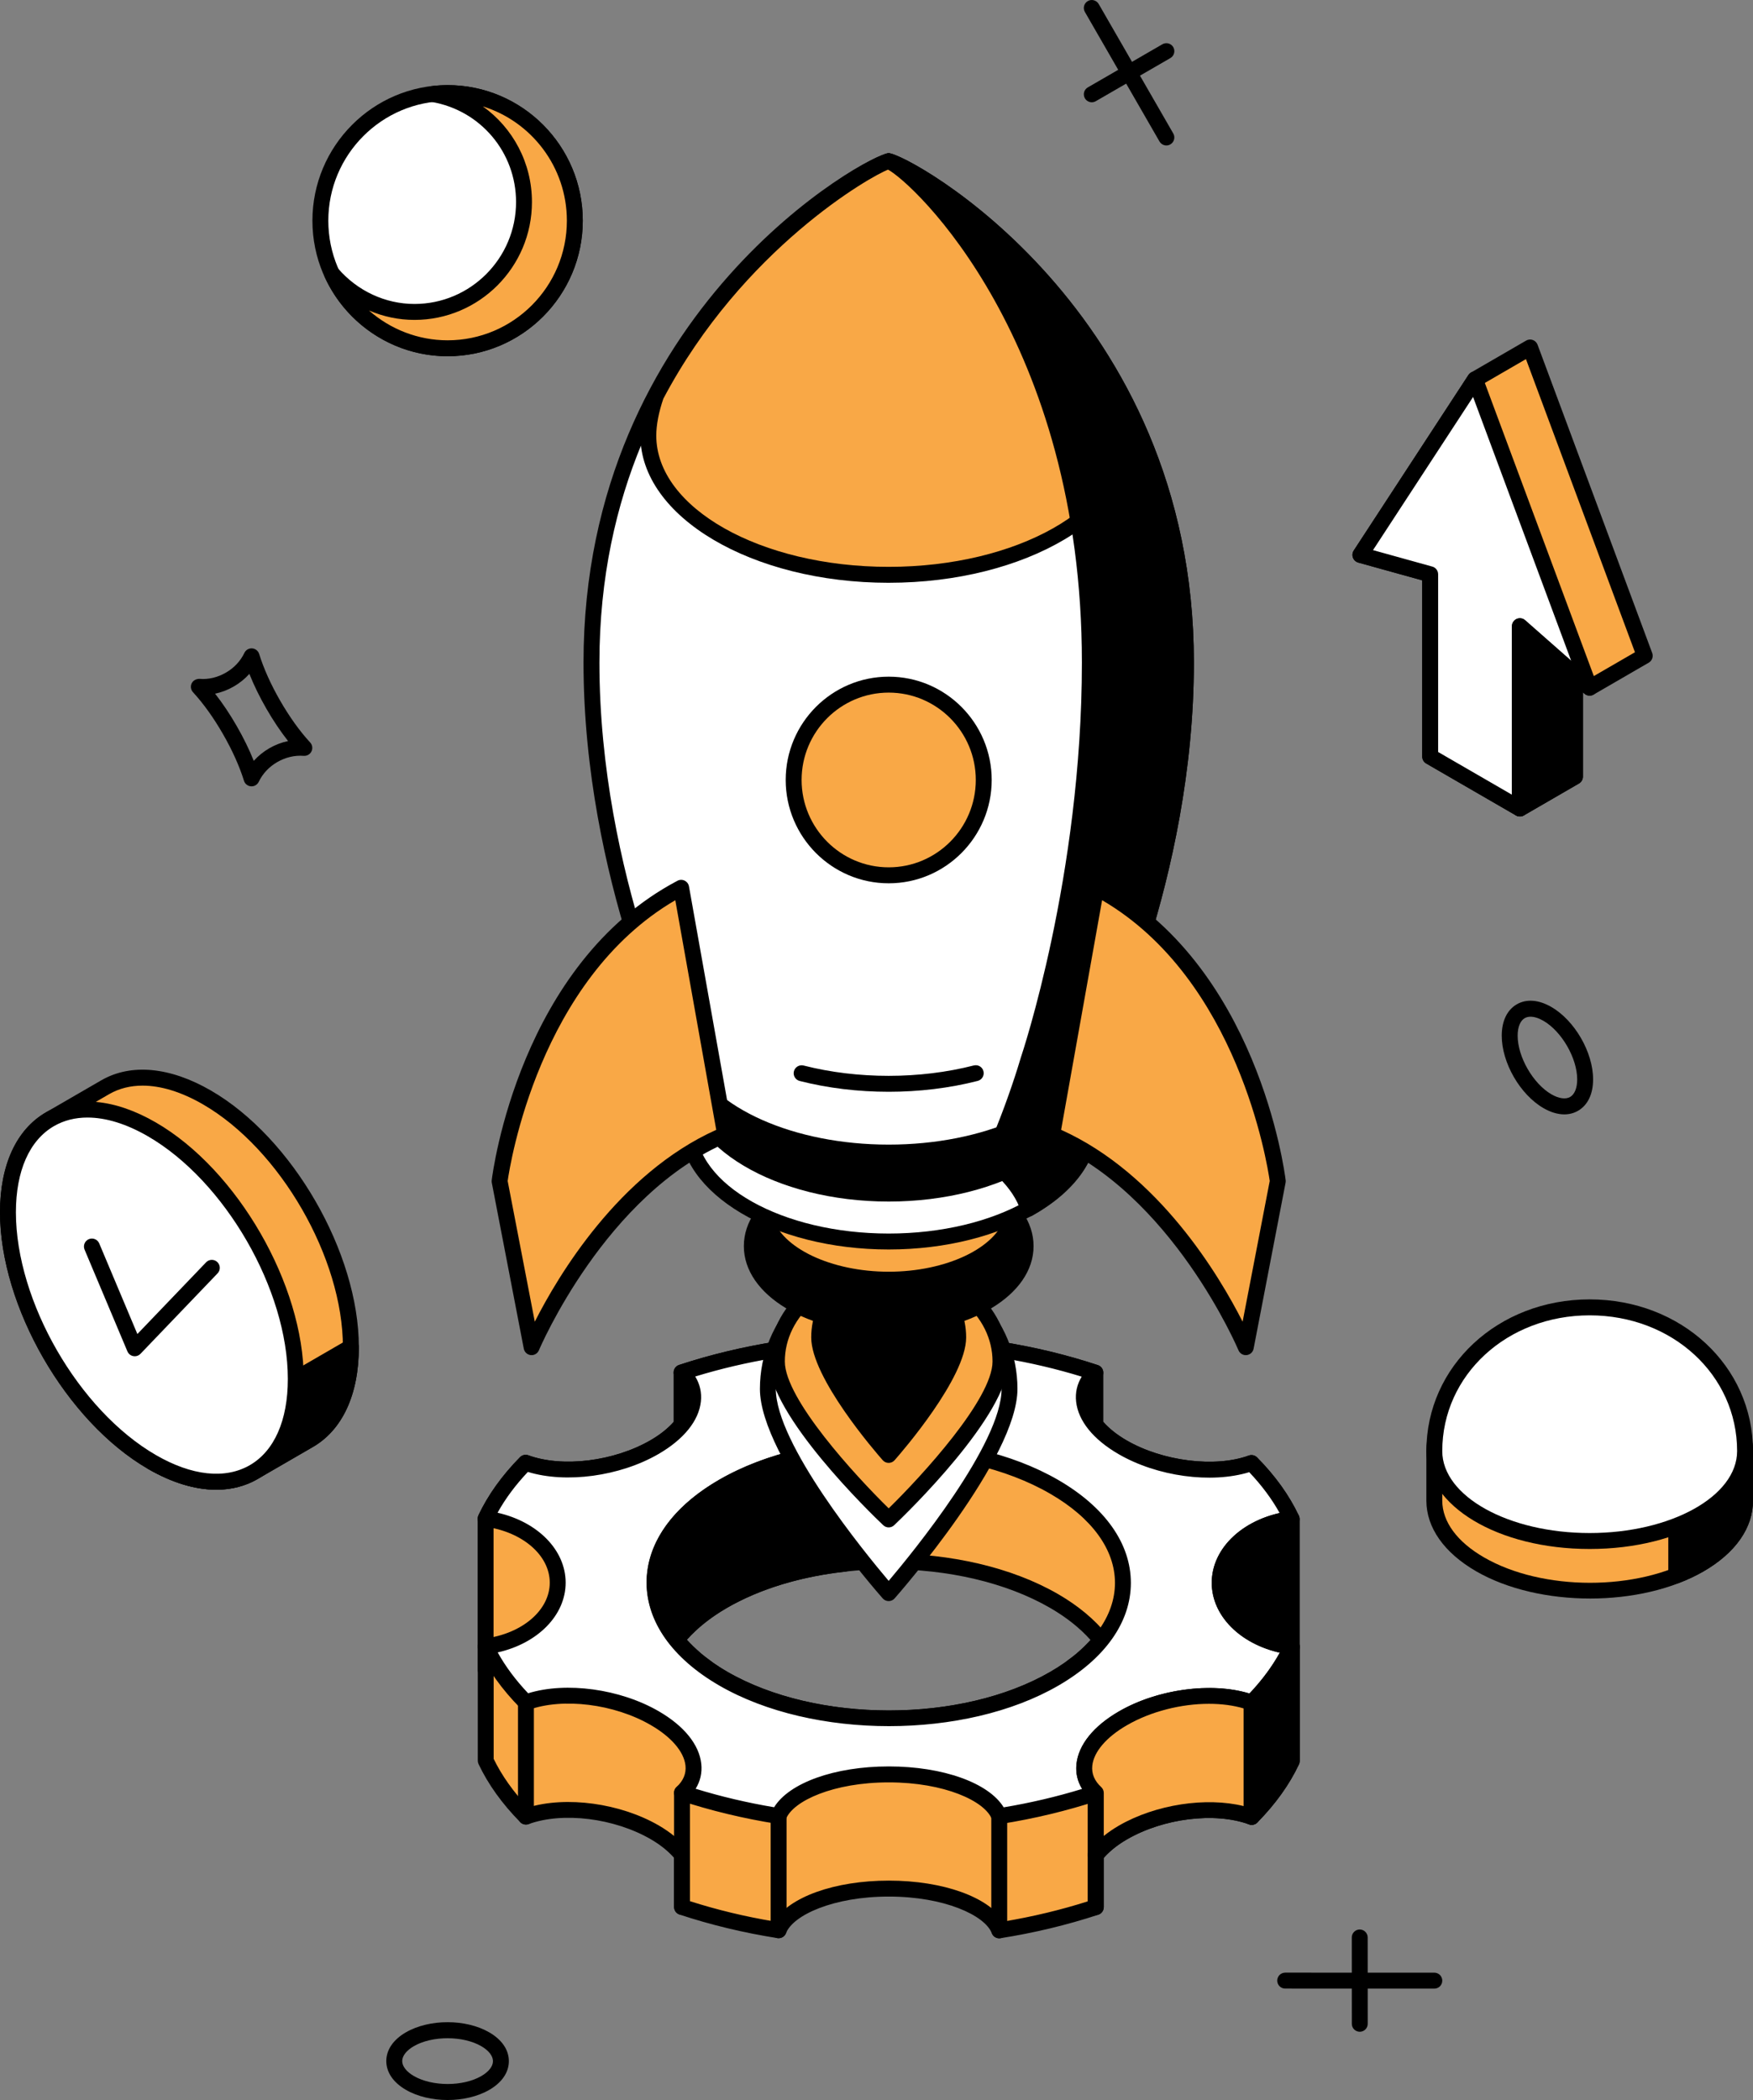
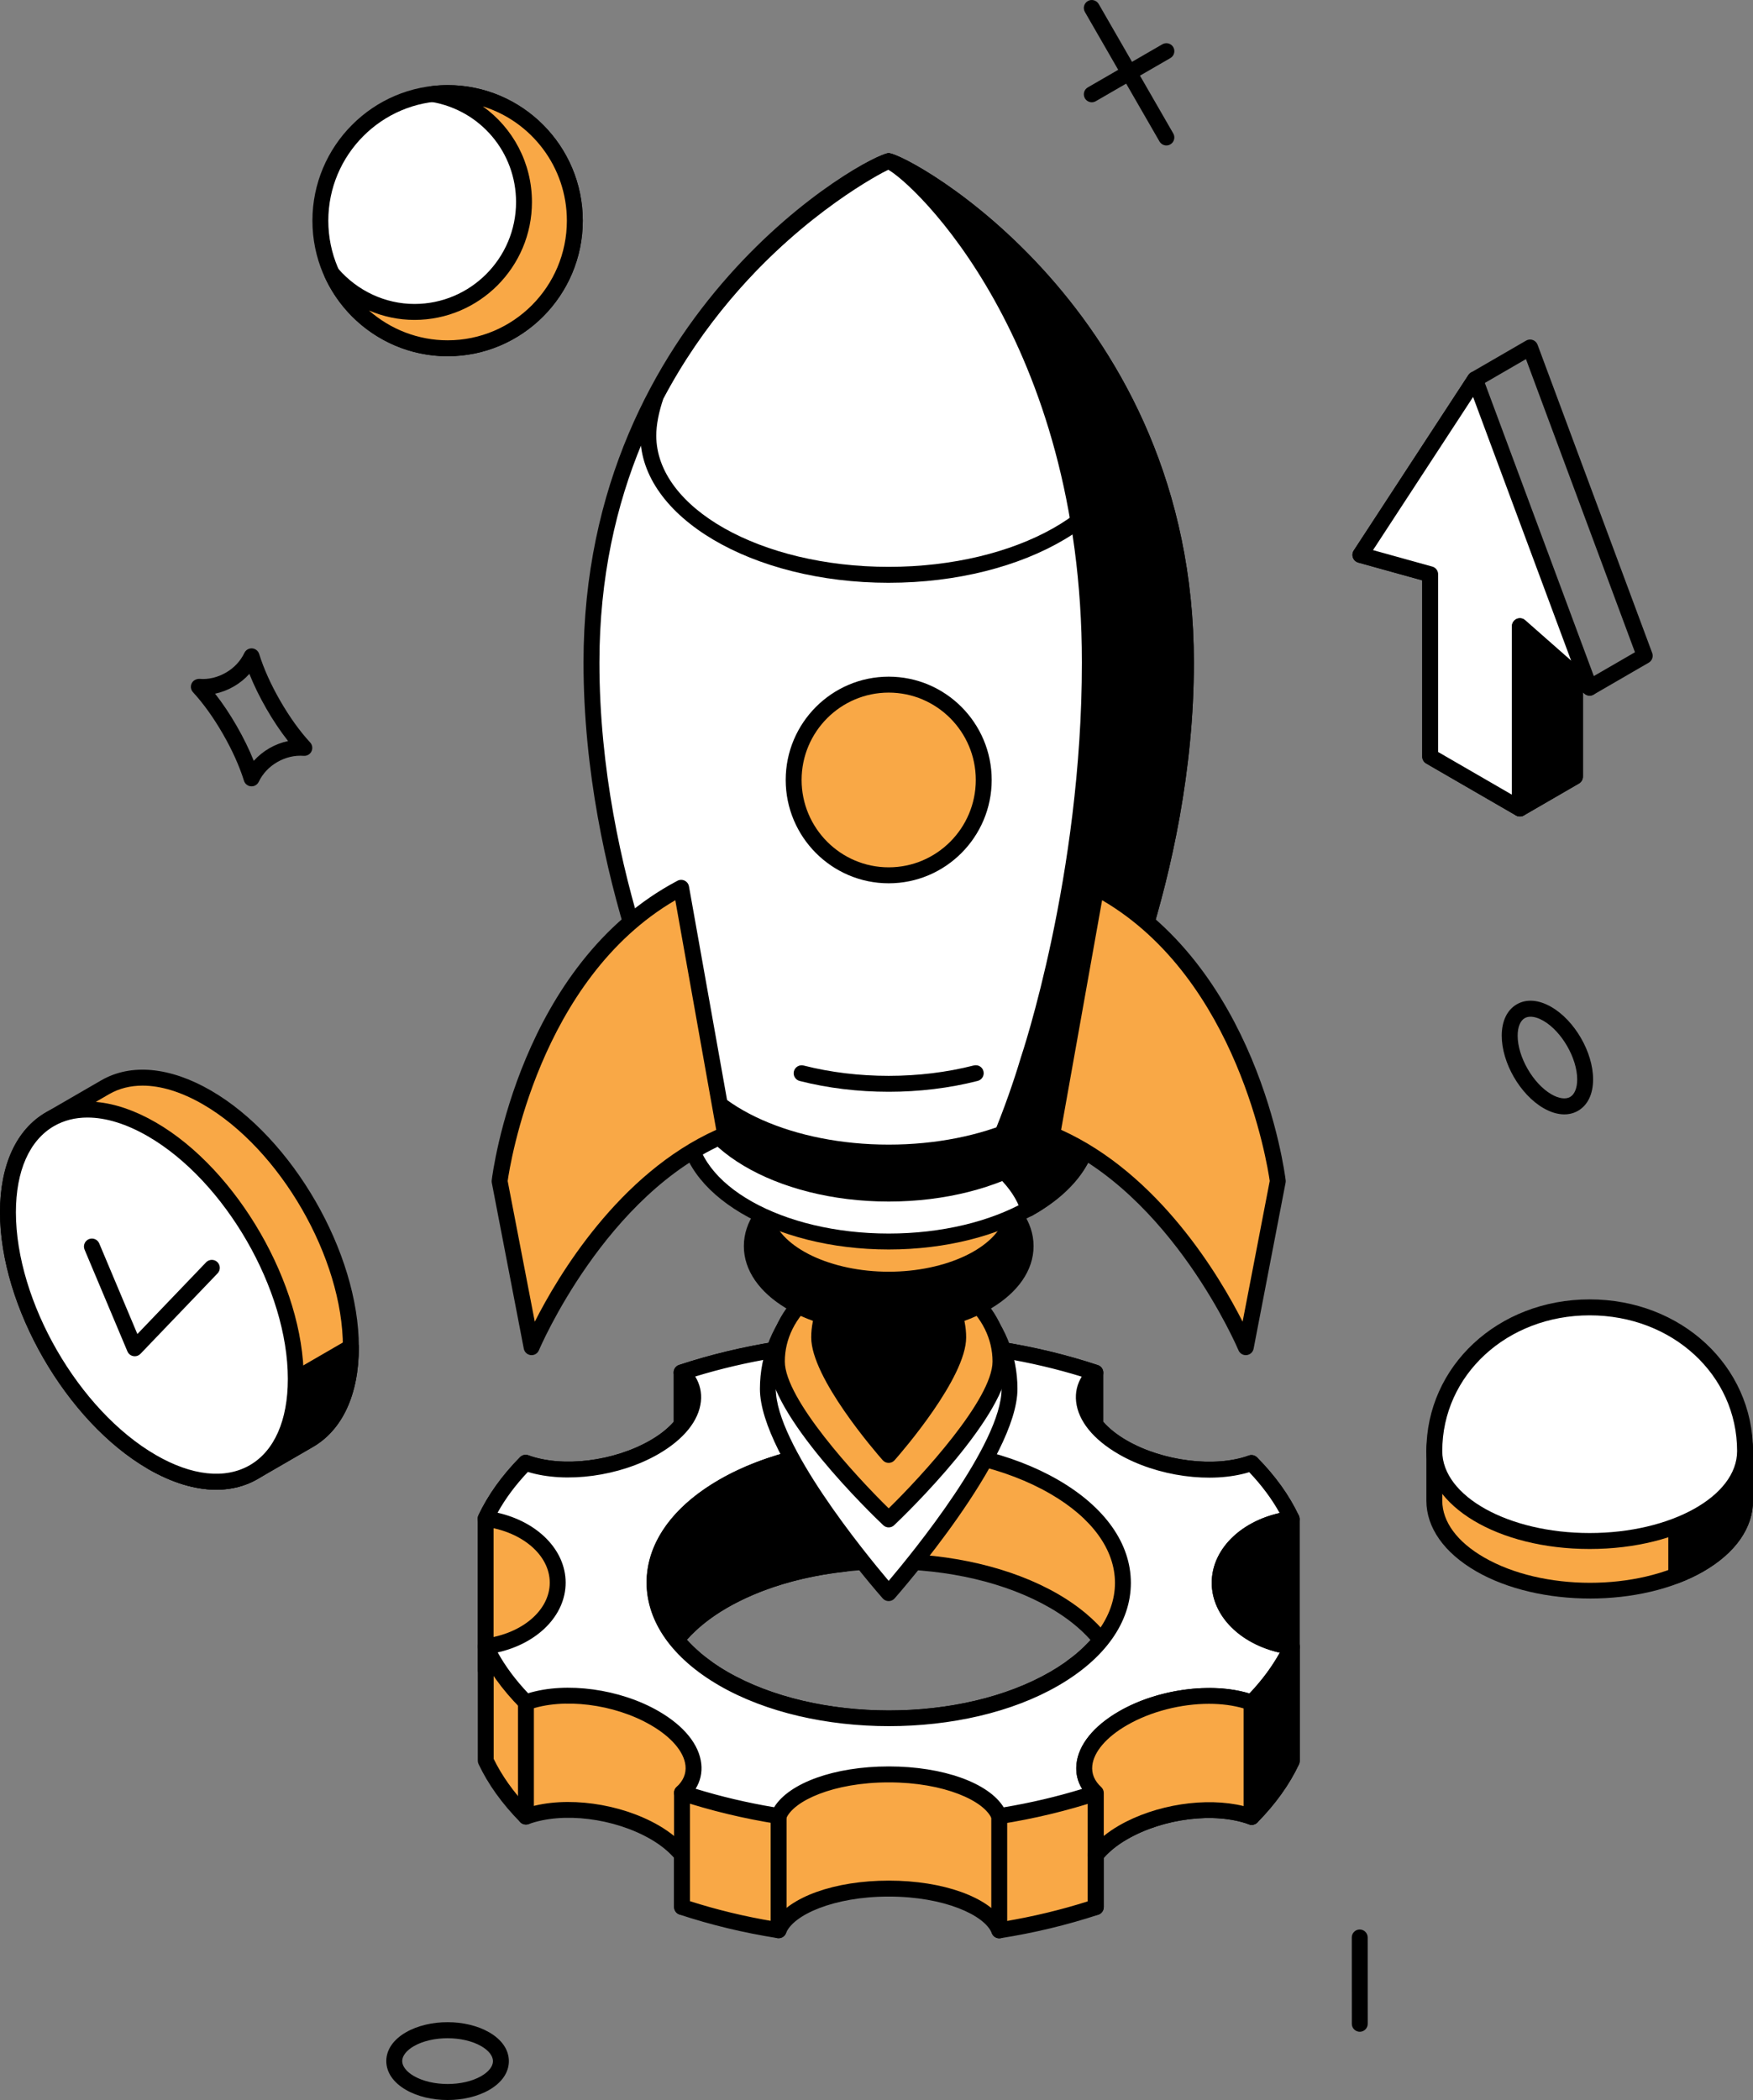
<svg xmlns="http://www.w3.org/2000/svg" width="167" height="200" viewBox="0 0 167 200" fill="none">
  <rect x="0" y="0" width="167" height="200" fill="#808080" stroke="none" />
  <g clip-path="url(#clip0_2008_1601)">
    <path d="M42.645 200C41.214 200 39.785 199.678 38.671 199.032C37.464 198.334 36.801 197.361 36.801 196.291C36.801 195.221 37.464 194.251 38.667 193.555C40.894 192.267 44.382 192.267 46.609 193.557C47.815 194.255 48.477 195.228 48.477 196.299C48.477 197.369 47.815 198.338 46.613 199.034C45.5 199.677 44.072 200 42.645 200ZM42.635 194.117C41.465 194.117 40.294 194.368 39.425 194.873C38.721 195.278 38.316 195.797 38.316 196.292C38.316 196.787 38.721 197.308 39.428 197.716C41.173 198.729 44.116 198.729 45.855 197.718C46.558 197.313 46.962 196.795 46.962 196.3C46.962 195.805 46.558 195.283 45.851 194.875C44.98 194.368 43.806 194.117 42.635 194.117Z" fill="black" />
    <path d="M129.539 193.501C129.122 193.501 128.782 193.161 128.782 192.742L128.778 184.52C128.778 184.101 129.117 183.76 129.535 183.76C129.953 183.76 130.293 184.1 130.293 184.52L130.297 192.742C130.297 193.161 129.958 193.501 129.539 193.501Z" fill="black" />
-     <path d="M136.641 189.393L122.434 189.389C122.016 189.389 121.676 189.049 121.676 188.629C121.676 188.209 122.015 187.87 122.434 187.87L136.641 187.873C137.059 187.873 137.399 188.213 137.399 188.633C137.399 189.053 137.06 189.393 136.641 189.393Z" fill="black" />
    <path d="M149.023 106.131C148.398 106.131 147.723 105.931 147.037 105.534C144.81 104.244 143.064 101.216 143.064 98.639C143.064 97.245 143.573 96.184 144.496 95.65C145.42 95.114 146.589 95.207 147.795 95.905C150.021 97.194 151.767 100.222 151.767 102.799C151.767 104.191 151.258 105.252 150.337 105.786C149.939 106.017 149.495 106.131 149.023 106.131ZM145.808 96.83C145.599 96.83 145.41 96.875 145.252 96.967C144.824 97.214 144.579 97.824 144.579 98.64C144.579 100.655 146.05 103.21 147.795 104.219C148.502 104.628 149.152 104.718 149.579 104.472C150.008 104.224 150.252 103.615 150.252 102.8C150.252 100.785 148.781 98.23 147.037 97.221C146.591 96.963 146.167 96.83 145.808 96.83Z" fill="black" />
-     <path d="M23.965 74.89C23.947 74.89 23.927 74.89 23.909 74.888C23.598 74.865 23.333 74.654 23.241 74.355C22.814 72.975 22.121 71.435 21.236 69.901C20.358 68.371 19.374 66.997 18.386 65.925C18.174 65.695 18.125 65.36 18.261 65.078C18.397 64.797 18.708 64.65 19.002 64.652C19.861 64.727 20.73 64.515 21.516 64.062C22.297 63.614 22.907 62.964 23.282 62.18C23.417 61.897 23.709 61.728 24.021 61.751C24.331 61.773 24.597 61.985 24.689 62.283C25.12 63.672 25.813 65.212 26.695 66.74C27.579 68.275 28.564 69.648 29.547 70.711C29.759 70.94 29.809 71.275 29.674 71.557C29.539 71.839 29.249 72.007 28.935 71.985C28.079 71.917 27.199 72.125 26.416 72.577C25.636 73.026 25.024 73.676 24.648 74.46C24.52 74.724 24.254 74.89 23.965 74.89ZM20.491 66.064C21.209 66.981 21.909 68.025 22.549 69.141C23.194 70.26 23.746 71.386 24.175 72.463C24.597 71.991 25.097 71.586 25.661 71.26C26.225 70.935 26.826 70.705 27.443 70.576C26.726 69.663 26.026 68.622 25.382 67.503C24.738 66.386 24.187 65.259 23.756 64.178C23.336 64.65 22.835 65.055 22.271 65.38C21.706 65.706 21.105 65.936 20.491 66.064Z" fill="black" />
+     <path d="M23.965 74.89C23.947 74.89 23.927 74.89 23.909 74.888C23.598 74.865 23.333 74.654 23.241 74.355C22.814 72.975 22.121 71.435 21.236 69.901C20.358 68.371 19.374 66.997 18.386 65.925C18.174 65.695 18.125 65.36 18.261 65.078C18.397 64.797 18.708 64.65 19.002 64.652C19.861 64.727 20.73 64.515 21.516 64.062C22.297 63.614 22.907 62.964 23.282 62.18C23.417 61.897 23.709 61.728 24.021 61.751C24.331 61.773 24.597 61.985 24.689 62.283C25.12 63.672 25.813 65.212 26.695 66.74C27.579 68.275 28.564 69.648 29.547 70.711C29.759 70.94 29.809 71.275 29.674 71.557C29.539 71.839 29.249 72.007 28.935 71.985C28.079 71.917 27.199 72.125 26.416 72.577C25.636 73.026 25.024 73.676 24.648 74.46C24.52 74.724 24.254 74.89 23.965 74.89M20.491 66.064C21.209 66.981 21.909 68.025 22.549 69.141C23.194 70.26 23.746 71.386 24.175 72.463C24.597 71.991 25.097 71.586 25.661 71.26C26.225 70.935 26.826 70.705 27.443 70.576C26.726 69.663 26.026 68.622 25.382 67.503C24.738 66.386 24.187 65.259 23.756 64.178C23.336 64.65 22.835 65.055 22.271 65.38C21.706 65.706 21.105 65.936 20.491 66.064Z" fill="black" />
    <path d="M104.01 9.74C103.75 9.74 103.493 9.604 103.353 9.361C103.144 8.996 103.268 8.532 103.632 8.323L110.737 4.215C111.102 4.005 111.564 4.13 111.773 4.493C111.983 4.857 111.858 5.322 111.495 5.531L104.389 9.639C104.268 9.708 104.139 9.74 104.01 9.74Z" fill="black" />
    <path d="M111.115 13.852C110.855 13.852 110.6 13.715 110.458 13.472L103.352 1.139C103.143 0.776 103.267 0.311 103.631 0.102C103.984 -0.107 104.451 0.015 104.667 0.38L111.772 12.712C111.982 13.076 111.857 13.54 111.494 13.75C111.375 13.82 111.245 13.852 111.115 13.852Z" fill="black" />
    <path d="M123.046 156.826V144.666C122.178 142.82 120.896 141.033 119.219 139.336C115.846 140.566 110.669 139.993 106.946 137.834C105.813 137.179 104.969 136.446 104.349 135.686V130.73C101.422 129.758 98.333 129.017 95.149 128.515C94.27 130.769 89.914 132.483 84.644 132.483C79.374 132.479 75.012 130.762 74.131 128.507C70.947 129.008 67.862 129.749 64.931 130.714V135.691C64.317 136.443 63.477 137.17 62.354 137.821C58.631 139.975 53.458 140.545 50.078 139.313C48.409 141.008 47.129 142.796 46.263 144.639V159.142H46.274V167.682C47.144 169.525 48.428 171.313 50.103 173.011C53.48 171.781 58.653 172.354 62.379 174.51C63.51 175.167 64.356 175.9 64.974 176.658V181.617C67.903 182.588 70.99 183.331 74.174 183.834C75.053 181.58 79.409 179.862 84.682 179.866C89.95 179.868 94.313 181.586 95.192 183.842C98.376 183.34 101.461 182.598 104.392 181.632V176.658C105.008 175.908 105.848 175.177 106.973 174.525C110.694 172.373 115.865 171.804 119.243 173.034C120.916 171.337 122.194 169.552 123.062 167.705V156.83C123.062 156.83 123.054 156.829 123.047 156.827L123.046 156.826ZM103.11 157.992C103.11 157.992 103.114 157.996 103.118 157.996C103.09 158.018 103.062 158.04 103.035 158.06C102.767 158.287 102.471 158.507 102.175 158.727C102.061 158.81 101.962 158.898 101.844 158.981C101.406 159.288 100.944 159.587 100.448 159.874C91.74 164.916 77.611 164.912 68.892 159.864C68.392 159.575 67.927 159.274 67.49 158.964C67.381 158.891 67.288 158.808 67.186 158.732C66.874 158.503 66.565 158.272 66.286 158.032C66.261 158.013 66.231 157.993 66.207 157.973C66.209 157.971 66.211 157.969 66.213 157.967C65.538 157.388 64.944 156.782 64.446 156.157C65.515 154.824 66.975 153.569 68.876 152.47C77.584 147.43 91.713 147.434 100.432 152.482C102.338 153.585 103.805 154.847 104.878 156.184C104.378 156.807 103.786 157.41 103.111 157.992H103.11Z" fill="#F9A846" />
    <path d="M95.192 184.601C94.885 184.601 94.602 184.413 94.487 184.118C93.817 182.404 89.967 180.628 84.683 180.625H84.665C79.39 180.625 75.548 182.395 74.879 184.109C74.75 184.441 74.415 184.634 74.056 184.582C70.834 184.073 67.698 183.319 64.735 182.337C64.425 182.235 64.215 181.944 64.215 181.616V176.936C63.636 176.279 62.892 175.686 61.999 175.166C58.506 173.145 53.614 172.541 50.361 173.724C50.084 173.82 49.772 173.753 49.565 173.544C47.833 171.79 46.496 169.927 45.59 168.006C45.541 167.906 45.517 167.794 45.517 167.682V159.273C45.509 159.229 45.505 159.186 45.505 159.141V144.638C45.505 144.526 45.53 144.417 45.577 144.314C46.48 142.396 47.812 140.533 49.539 138.778C49.746 138.568 50.061 138.497 50.336 138.599C53.593 139.785 58.486 139.181 61.975 137.163C62.86 136.65 63.597 136.062 64.172 135.411V130.714C64.172 130.386 64.383 130.095 64.693 129.993C67.668 129.014 70.804 128.261 74.013 127.757C74.371 127.705 74.706 127.899 74.836 128.23C75.507 129.944 79.358 131.72 84.644 131.724C89.928 131.724 93.777 129.952 94.444 128.239C94.574 127.907 94.925 127.713 95.268 127.766C98.501 128.276 101.636 129.032 104.589 130.01C104.899 130.113 105.108 130.404 105.108 130.731V135.409C105.691 136.069 106.434 136.662 107.326 137.178C110.764 139.171 115.768 139.792 118.962 138.623C119.242 138.521 119.55 138.593 119.759 138.802C121.491 140.555 122.828 142.42 123.731 144.343C123.779 144.443 123.805 144.554 123.805 144.667V156.677C123.814 156.727 123.82 156.778 123.82 156.831V167.706C123.82 167.819 123.795 167.93 123.747 168.03C122.843 169.953 121.508 171.816 119.782 173.569C119.574 173.778 119.263 173.846 118.985 173.748C115.726 172.56 110.836 173.164 107.353 175.184C106.474 175.693 105.733 176.282 105.151 176.939V181.632C105.151 181.96 104.94 182.251 104.63 182.354C101.659 183.331 98.525 184.085 95.311 184.591C95.271 184.597 95.232 184.601 95.192 184.601ZM84.664 179.106H84.682C89.856 179.107 94.195 180.682 95.616 183.002C98.374 182.541 101.066 181.897 103.635 181.078V176.657C103.635 176.481 103.696 176.31 103.808 176.174C104.528 175.297 105.466 174.519 106.593 173.866C110.27 171.738 115.405 171.049 119.029 172.162C120.433 170.68 121.533 169.125 122.304 167.534V156.979C122.294 156.929 122.288 156.878 122.288 156.827V144.839C121.517 143.246 120.415 141.69 119.008 140.209C115.381 141.316 110.25 140.626 106.566 138.493C105.426 137.834 104.483 137.052 103.763 136.168C103.653 136.033 103.591 135.863 103.591 135.688V131.284C101.037 130.465 98.344 129.818 95.572 129.355C94.151 131.671 89.812 133.244 84.642 133.244C79.468 133.24 75.127 131.664 73.704 129.346C70.951 129.805 68.258 130.451 65.686 131.269V135.693C65.686 135.868 65.625 136.038 65.514 136.173C64.802 137.046 63.865 137.823 62.731 138.48C59.05 140.612 53.915 141.298 50.289 140.186C48.886 141.669 47.788 143.223 47.019 144.812V159.01C47.026 159.054 47.03 159.097 47.03 159.143V167.511C47.803 169.102 48.906 170.656 50.314 172.139C53.939 171.034 59.072 171.722 62.757 173.852C63.9 174.517 64.841 175.3 65.559 176.177C65.669 176.314 65.729 176.482 65.729 176.658V181.064C68.292 181.885 70.985 182.534 73.747 182.994C75.168 180.677 79.499 179.106 84.664 179.106ZM84.686 164.395C78.83 164.395 72.973 163.104 68.513 160.523C67.993 160.22 67.508 159.908 67.053 159.586C66.987 159.54 66.912 159.483 66.838 159.424C66.41 159.105 66.085 158.862 65.793 158.608C65.768 158.589 65.745 158.565 65.723 158.541L65.72 158.545C65.003 157.928 64.375 157.285 63.854 156.632C63.632 156.353 63.633 155.96 63.856 155.681C65.03 154.218 66.593 152.914 68.498 151.813C77.404 146.662 91.9 146.666 100.81 151.825C102.72 152.932 104.287 154.237 105.468 155.71C105.691 155.989 105.691 156.384 105.468 156.663C104.966 157.285 104.369 157.901 103.692 158.492C103.661 158.529 103.625 158.564 103.586 158.595C103.246 158.878 102.935 159.109 102.625 159.339L102.278 159.606C101.822 159.925 101.343 160.235 100.826 160.534C96.378 163.11 90.532 164.396 84.686 164.396V164.395ZM66.777 157.461C67.092 157.72 67.362 157.92 67.634 158.12C67.638 158.124 67.922 158.342 67.926 158.344C68.346 158.643 68.792 158.932 69.271 159.206C77.769 164.127 91.587 164.133 100.069 159.216C100.546 158.94 100.99 158.654 101.411 158.359L101.732 158.112C102.009 157.906 102.29 157.699 102.547 157.482L102.551 157.484C102.571 157.46 102.595 157.438 102.618 157.418C103.084 157.015 103.508 156.601 103.885 156.184C102.875 155.051 101.589 154.03 100.054 153.142C91.56 148.221 77.742 148.219 69.256 153.13C67.727 154.015 66.445 155.031 65.44 156.158C65.815 156.575 66.239 156.989 66.708 157.39C66.732 157.411 66.757 157.436 66.779 157.461H66.777Z" fill="black" />
    <path d="M106.973 163.65C110.694 161.496 115.865 160.923 119.243 162.158C120.916 160.461 122.194 158.673 123.062 156.83C119.164 156.319 116.197 153.795 116.193 150.746C116.189 147.694 119.153 145.172 123.047 144.666C122.179 142.82 120.897 141.033 119.22 139.336C115.847 140.566 110.67 139.993 106.947 137.834C103.218 135.678 102.232 132.684 104.35 130.729C101.423 129.758 98.334 129.016 95.15 128.514C94.271 130.768 89.915 132.482 84.644 132.482C79.374 132.478 75.013 130.761 74.132 128.506C70.948 129.007 67.863 129.748 64.932 130.713C67.06 132.672 66.076 135.667 62.355 137.82C58.632 139.974 53.459 140.545 50.079 139.312C48.41 141.007 47.13 142.795 46.264 144.638C50.16 145.151 53.127 147.673 53.133 150.724C53.135 153.774 50.171 156.296 46.275 156.804C47.145 158.649 48.429 160.437 50.104 162.132C53.481 160.904 58.654 161.475 62.38 163.634C66.107 165.792 67.097 168.784 64.975 170.739C67.904 171.71 70.991 172.452 74.175 172.956C75.054 170.704 79.409 168.986 84.683 168.99C89.951 168.99 94.314 170.707 95.193 172.966C98.377 172.461 101.462 171.72 104.393 170.755C102.267 168.8 103.249 165.803 106.974 163.65H106.973ZM68.892 159.864C60.175 154.816 60.167 146.636 68.876 141.596C77.584 136.554 91.713 136.556 100.432 141.606C109.147 146.652 109.159 154.832 100.448 159.874C91.74 164.916 77.611 164.912 68.892 159.864Z" fill="white" />
    <path d="M95.192 173.726C94.884 173.726 94.602 173.538 94.486 173.243C93.817 171.527 89.969 169.75 84.682 169.75H84.665C79.39 169.75 75.548 171.52 74.879 173.233C74.75 173.565 74.406 173.757 74.055 173.705C70.822 173.193 67.686 172.437 64.735 171.461C64.48 171.376 64.288 171.162 64.231 170.899C64.175 170.636 64.261 170.361 64.46 170.18C65.101 169.588 65.384 168.903 65.302 168.142C65.157 166.827 63.953 165.425 61.999 164.293C58.511 162.27 53.612 161.665 50.361 162.847C50.081 162.944 49.772 162.876 49.565 162.667C47.832 160.915 46.495 159.052 45.59 157.129C45.486 156.91 45.493 156.655 45.609 156.441C45.726 156.227 45.935 156.083 46.176 156.051C49.768 155.583 52.375 153.344 52.373 150.725C52.368 148.109 49.756 145.866 46.163 145.392C45.924 145.361 45.713 145.216 45.597 145.003C45.481 144.791 45.474 144.534 45.577 144.314C46.48 142.396 47.812 140.533 49.538 138.778C49.746 138.568 50.06 138.497 50.336 138.599C53.592 139.785 58.485 139.181 61.974 137.163C63.921 136.036 65.12 134.635 65.264 133.321C65.348 132.558 65.063 131.868 64.417 131.274C64.219 131.092 64.132 130.818 64.189 130.554C64.246 130.291 64.437 130.077 64.693 129.993C67.668 129.014 70.803 128.261 74.013 127.757C74.37 127.705 74.705 127.899 74.836 128.23C75.507 129.944 79.358 131.72 84.643 131.724C89.928 131.724 93.776 129.952 94.443 128.239C94.574 127.907 94.924 127.713 95.268 127.766C98.501 128.276 101.635 129.032 104.589 130.01C104.843 130.094 105.035 130.308 105.09 130.571C105.148 130.833 105.061 131.108 104.863 131.289C104.223 131.882 103.938 132.569 104.023 133.33C104.169 134.646 105.373 136.048 107.325 137.178C110.763 139.171 115.768 139.792 118.962 138.623C119.242 138.521 119.55 138.593 119.758 138.802C121.49 140.555 122.827 142.42 123.731 144.343C123.835 144.562 123.827 144.819 123.712 145.031C123.595 145.245 123.384 145.389 123.144 145.421C119.554 145.887 116.948 148.126 116.952 150.747C116.956 153.365 119.567 155.606 123.161 156.078C123.4 156.109 123.611 156.253 123.727 156.467C123.844 156.681 123.852 156.936 123.747 157.156C122.841 159.08 121.506 160.943 119.781 162.694C119.574 162.904 119.262 162.971 118.983 162.873C115.735 161.678 110.838 162.289 107.352 164.31C105.404 165.435 104.202 166.837 104.058 168.151C103.975 168.914 104.26 169.602 104.904 170.196C105.104 170.378 105.191 170.653 105.133 170.916C105.078 171.178 104.885 171.392 104.63 171.477C101.663 172.454 98.528 173.208 95.311 173.716C95.271 173.722 95.232 173.726 95.192 173.726ZM84.664 168.231H84.681C89.856 168.231 94.195 169.805 95.616 172.127C98.183 171.698 100.689 171.109 103.09 170.371C102.642 169.651 102.459 168.842 102.552 167.986C102.753 166.156 104.187 164.384 106.594 162.991C110.275 160.861 115.409 160.178 119.03 161.287C120.213 160.037 121.182 158.733 121.92 157.398C118.111 156.54 115.439 153.861 115.436 150.746C115.432 147.63 118.095 144.952 121.904 144.096C121.166 142.763 120.196 141.459 119.008 140.207C115.381 141.314 110.25 140.624 106.567 138.491C104.156 137.098 102.718 135.324 102.517 133.495C102.422 132.64 102.605 131.831 103.051 131.111C100.659 130.373 98.149 129.783 95.573 129.352C94.152 131.668 89.813 133.241 84.642 133.241C79.469 133.237 75.128 131.661 73.705 129.344C71.145 129.771 68.638 130.358 66.231 131.096C66.678 131.819 66.863 132.629 66.77 133.486C66.569 135.313 65.136 137.085 62.731 138.478C59.05 140.609 53.914 141.295 50.289 140.183C49.105 141.435 48.137 142.736 47.401 144.07C51.21 144.93 53.881 147.611 53.887 150.722C53.889 153.838 51.224 156.516 47.414 157.372C48.154 158.707 49.124 160.011 50.313 161.263C53.937 160.145 59.075 160.844 62.756 162.976C65.168 164.372 66.605 166.148 66.807 167.976C66.9 168.83 66.716 169.638 66.27 170.357C68.663 171.095 71.171 171.686 73.748 172.118C75.169 169.802 79.5 168.231 84.664 168.231ZM84.686 164.395C78.831 164.395 72.974 163.104 68.514 160.523C64.05 157.938 61.593 154.457 61.593 150.718C61.593 146.988 64.046 143.515 68.498 140.937C77.403 135.785 91.899 135.788 100.811 140.947C105.274 143.532 107.732 147.013 107.732 150.75C107.732 154.486 105.278 157.955 100.826 160.533C96.378 163.109 90.533 164.395 84.686 164.395ZM69.272 159.205C77.77 164.128 91.581 164.132 100.07 159.215C104.035 156.92 106.218 153.914 106.218 150.75C106.218 147.585 104.028 144.564 100.053 142.264C91.563 137.343 77.744 137.338 69.255 142.254C65.291 144.547 63.108 147.553 63.108 150.719C63.107 153.89 65.297 156.905 69.272 159.205Z" fill="black" />
    <path d="M80.503 138.044C76.242 138.505 72.171 139.687 68.876 141.596C62.073 145.534 60.615 151.379 64.446 156.158C65.515 154.825 66.975 153.57 68.876 152.471C72.171 150.564 76.242 149.382 80.503 148.919V138.044Z" fill="black" />
    <path d="M64.445 156.917C64.216 156.917 63.998 156.813 63.854 156.634C61.999 154.318 61.271 151.735 61.751 149.164C62.343 145.994 64.675 143.151 68.496 140.938C71.773 139.04 75.896 137.778 80.421 137.288C80.63 137.265 80.847 137.335 81.008 137.48C81.168 137.623 81.259 137.829 81.259 138.044V148.919C81.259 149.307 80.968 149.633 80.584 149.675C76.267 150.143 72.349 151.338 69.254 153.13C67.511 154.137 66.092 155.316 65.036 156.635C64.891 156.813 64.674 156.918 64.445 156.918L64.445 156.917ZM79.745 138.899C75.761 139.425 72.149 140.578 69.255 142.253C65.878 144.21 63.742 146.763 63.241 149.443C62.893 151.302 63.327 153.188 64.493 154.942C65.576 153.777 66.919 152.727 68.496 151.813C71.609 150.013 75.485 148.782 79.744 148.242V138.899H79.745Z" fill="black" />
    <path d="M104.393 182.391C103.976 182.391 103.636 182.051 103.636 181.631V170.755C103.636 170.336 103.975 169.995 104.393 169.995C104.812 169.995 105.151 170.335 105.151 170.755V181.631C105.151 182.05 104.812 182.391 104.393 182.391Z" fill="black" />
    <path d="M95.192 184.601C94.774 184.601 94.435 184.261 94.435 183.841V172.966C94.435 172.547 94.773 172.206 95.192 172.206C95.611 172.206 95.95 172.546 95.95 172.966V183.841C95.95 184.26 95.611 184.601 95.192 184.601Z" fill="black" />
    <path d="M119.243 173.793C118.825 173.793 118.485 173.453 118.485 173.033V162.159C118.485 161.74 118.824 161.399 119.243 161.399C119.662 161.399 120.001 161.739 120.001 162.159V173.033C120.001 173.452 119.662 173.793 119.243 173.793Z" fill="black" />
    <path d="M74.174 184.592C73.756 184.592 73.416 184.252 73.416 183.832V172.955C73.416 172.536 73.755 172.196 74.174 172.196C74.592 172.196 74.931 172.536 74.931 172.955V183.832C74.931 184.251 74.592 184.592 74.174 184.592Z" fill="black" />
    <path d="M64.972 182.375C64.555 182.375 64.215 182.036 64.215 181.616V170.739C64.215 170.32 64.554 169.979 64.972 169.979C65.391 169.979 65.73 170.319 65.73 170.739V181.616C65.73 182.035 65.391 182.375 64.972 182.375Z" fill="black" />
    <path d="M50.103 173.769C49.685 173.769 49.346 173.429 49.346 173.009V162.132C49.346 161.713 49.685 161.373 50.103 161.373C50.522 161.373 50.861 161.712 50.861 162.132V173.009C50.861 173.428 50.522 173.769 50.103 173.769Z" fill="black" />
    <path d="M116.193 150.746C116.197 153.796 119.164 156.32 123.062 156.83C123.058 156.83 123.054 156.828 123.047 156.826V144.666C119.153 145.173 116.189 147.694 116.193 150.746Z" fill="black" />
    <path d="M123.062 157.589C123.031 157.589 122.997 157.587 122.964 157.583C118.606 157.012 115.44 154.138 115.437 150.746C115.433 147.354 118.592 144.479 122.95 143.912C123.169 143.885 123.384 143.952 123.546 144.096C123.71 144.238 123.804 144.448 123.804 144.665V156.675C123.818 156.741 123.822 156.81 123.818 156.879C123.792 157.279 123.46 157.589 123.062 157.589ZM116.951 150.746C116.955 153.147 119.15 155.231 122.289 155.924V145.568C119.147 146.252 116.947 148.339 116.951 150.747V150.746Z" fill="black" />
    <path d="M106.973 163.65C103.248 165.803 102.267 168.8 104.392 170.755V176.657C105.008 175.907 105.848 175.176 106.973 174.524C110.694 172.372 115.865 171.803 119.243 173.033V162.159C115.866 160.924 110.694 161.497 106.973 163.65V163.65Z" fill="#F9A846" />
    <path d="M104.393 177.416C104.309 177.416 104.222 177.403 104.137 177.371C103.837 177.264 103.636 176.977 103.636 176.657V171.073C102.801 170.193 102.426 169.131 102.553 167.986C102.752 166.158 104.188 164.384 106.595 162.991C110.439 160.768 115.868 160.116 119.504 161.445C119.802 161.553 120.001 161.84 120.001 162.159V173.033C120.001 173.28 119.88 173.514 119.677 173.654C119.478 173.795 119.214 173.828 118.985 173.747C115.726 172.559 110.836 173.163 107.353 175.183C106.382 175.743 105.583 176.402 104.978 177.14C104.831 177.318 104.616 177.417 104.393 177.417V177.416ZM115.172 162.267C112.535 162.267 109.641 162.983 107.353 164.309C105.404 165.434 104.202 166.836 104.058 168.15C103.976 168.913 104.26 169.601 104.904 170.195C105.062 170.34 105.151 170.542 105.151 170.755V174.852C105.589 174.498 106.072 174.168 106.595 173.865C110.093 171.844 114.908 171.124 118.486 172.01V162.708C117.484 162.41 116.353 162.267 115.172 162.267Z" fill="black" />
    <path d="M119.243 162.159V173.033C120.916 171.337 122.194 169.551 123.062 167.704V156.83C122.195 158.673 120.916 160.461 119.243 162.158V162.159Z" fill="black" />
    <path d="M119.243 173.793C119.147 173.793 119.047 173.776 118.955 173.735C118.67 173.618 118.485 173.342 118.485 173.033V162.159C118.485 161.958 118.564 161.767 118.704 161.625C120.308 159.997 121.543 158.276 122.377 156.505C122.529 156.185 122.885 156.013 123.228 156.088C123.573 156.168 123.82 156.474 123.82 156.831V167.705C123.82 167.818 123.794 167.929 123.747 168.03C122.843 169.952 121.508 171.815 119.781 173.568C119.637 173.714 119.443 173.793 119.243 173.793ZM120.001 162.467V171.067C120.949 169.922 121.72 168.737 122.304 167.533V159.656C121.645 160.617 120.874 161.557 120.001 162.467Z" fill="black" />
    <path d="M44.564 33.018C51.173 31.952 55.668 25.716 54.605 19.09C53.541 12.464 47.322 7.957 40.714 9.023C34.106 10.089 29.61 16.325 30.674 22.951C31.737 29.577 37.956 34.084 44.564 33.018Z" fill="white" />
    <path d="M42.64 33.929C35.539 33.929 29.763 28.136 29.763 21.017C29.763 13.899 35.539 8.106 42.64 8.106C49.74 8.106 55.517 13.898 55.517 21.017C55.517 28.137 49.74 33.929 42.64 33.929ZM42.64 9.624C36.374 9.624 31.277 14.736 31.277 21.017C31.277 27.299 36.374 32.411 42.64 32.411C48.905 32.411 54.002 27.299 54.002 21.017C54.002 14.736 48.905 9.624 42.64 9.624Z" fill="black" />
    <path d="M42.64 8.866C42.159 8.866 41.684 8.901 41.219 8.956C46.153 9.789 49.919 14.062 49.919 19.245C49.919 25.023 45.247 29.708 39.484 29.708C36.328 29.708 33.534 28.274 31.621 26.055C33.53 30.25 37.74 33.169 42.64 33.169C49.333 33.169 54.759 27.728 54.759 21.017C54.759 14.307 49.332 8.866 42.64 8.866Z" fill="#F9A846" />
    <path d="M42.64 33.929C37.617 33.929 33.021 30.962 30.931 26.37C30.775 26.026 30.895 25.619 31.212 25.416C31.527 25.211 31.945 25.27 32.194 25.559C34.052 27.712 36.709 28.949 39.484 28.949C44.82 28.949 49.162 24.595 49.162 19.244C49.162 14.505 45.769 10.493 41.095 9.704C40.723 9.642 40.455 9.315 40.463 8.937C40.473 8.559 40.758 8.245 41.132 8.201C41.626 8.142 42.13 8.105 42.642 8.105C49.742 8.105 55.519 13.897 55.519 21.017C55.519 28.136 49.742 33.928 42.642 33.928L42.64 33.929ZM35.153 29.572C37.19 31.364 39.839 32.41 42.64 32.41C48.905 32.41 54.003 27.299 54.003 21.017C54.003 15.905 50.63 11.571 45.997 10.131C48.86 12.174 50.676 15.514 50.676 19.244C50.676 25.433 45.654 30.467 39.484 30.467C37.982 30.467 36.513 30.156 35.153 29.57V29.572Z" fill="black" />
    <path d="M166.239 138.249C166.254 136.043 164.806 133.83 161.895 132.146C156.107 128.795 146.737 128.789 140.961 132.132C138.08 133.8 136.64 135.987 136.64 138.175V142.928C136.648 145.118 138.1 147.307 140.988 148.978C146.776 152.329 156.142 152.337 161.918 148.994C164.822 147.311 166.258 145.103 166.239 142.897V138.25V138.249Z" fill="#F9A846" />
    <path d="M151.477 152.24C147.544 152.24 143.608 151.372 140.61 149.637C137.572 147.876 135.893 145.495 135.883 142.93V138.175C135.883 135.609 137.552 133.23 140.582 131.475C146.555 128.017 156.287 128.022 162.273 131.489C165.337 133.261 167.013 135.663 166.996 138.252V142.897C167.019 145.482 165.351 147.883 162.298 149.651C159.317 151.378 155.399 152.241 151.478 152.241L151.477 152.24ZM151.406 130.381C147.758 130.381 144.114 131.184 141.339 132.789C138.799 134.261 137.398 136.173 137.398 138.174V142.927C137.405 144.927 138.814 146.843 141.367 148.318C146.939 151.546 155.986 151.55 161.539 148.334C164.099 146.851 165.498 144.923 165.481 142.901V138.242C165.494 136.223 164.088 134.29 161.516 132.802C158.729 131.188 155.065 130.379 151.406 130.379V130.381Z" fill="black" />
    <path d="M161.895 132.146C161.208 131.748 160.462 131.406 159.689 131.103V150.046C160.474 149.741 161.224 149.392 161.918 148.993C164.822 147.31 166.258 145.102 166.238 142.896V138.249C166.254 136.043 164.806 133.83 161.895 132.146Z" fill="black" />
    <path d="M159.689 150.805C159.539 150.805 159.389 150.759 159.26 150.672C159.053 150.53 158.931 150.297 158.931 150.046V131.103C158.931 130.852 159.056 130.618 159.26 130.476C159.468 130.334 159.728 130.302 159.964 130.396C160.843 130.739 161.595 131.096 162.272 131.488C165.336 133.261 167.012 135.664 166.995 138.255V142.896C167.018 145.481 165.35 147.882 162.296 149.65C161.598 150.053 160.813 150.424 159.962 150.754C159.874 150.787 159.781 150.805 159.688 150.805H159.689ZM160.446 132.25V148.9C160.833 148.721 161.2 148.53 161.541 148.335C164.099 146.852 165.498 144.924 165.48 142.902V138.249C165.493 136.224 164.087 134.291 161.515 132.803C161.183 132.611 160.83 132.428 160.445 132.25H160.446Z" fill="black" />
    <path d="M151.44 124.51C143.269 124.51 136.642 130.523 136.642 138.196C136.642 142.928 143.27 146.763 151.44 146.763C159.61 146.763 166.242 142.928 166.242 138.196C166.242 130.524 159.614 124.51 151.44 124.51Z" fill="white" />
    <path d="M151.44 147.522C142.717 147.522 135.884 143.426 135.884 138.195C135.884 130.095 142.717 123.751 151.44 123.751C160.163 123.751 167 130.096 167 138.195C167 143.425 160.165 147.522 151.44 147.522ZM151.44 125.27C143.567 125.27 137.398 130.948 137.398 138.196C137.398 142.5 143.697 146.003 151.44 146.003C159.183 146.003 165.486 142.5 165.486 138.196C165.486 130.948 159.317 125.27 151.44 125.27Z" fill="black" />
    <path d="M96.171 132.278C96.171 138.65 84.659 151.725 84.659 151.725C84.659 151.725 73.152 138.651 73.152 132.278C73.152 125.904 78.304 120.737 84.659 120.739C91.018 120.737 96.171 125.903 96.171 132.278Z" fill="white" />
    <path d="M84.659 152.485C84.441 152.485 84.234 152.392 84.091 152.228C83.614 151.686 72.394 138.863 72.394 132.279C72.394 128.993 73.671 125.905 75.986 123.582C78.302 121.259 81.382 119.98 84.655 119.98H84.662C87.939 119.98 91.018 121.259 93.334 123.581C95.651 125.904 96.928 128.993 96.928 132.279C96.928 138.863 85.703 151.686 85.226 152.228C85.082 152.392 84.875 152.485 84.659 152.485ZM84.655 121.498C81.785 121.498 79.088 122.619 77.057 124.655C75.027 126.692 73.909 129.398 73.909 132.278C73.909 137.501 82.365 147.848 84.659 150.559C86.956 147.848 95.415 137.501 95.415 132.278C95.415 129.396 94.296 126.69 92.265 124.654C90.234 122.618 87.536 121.498 84.664 121.498H84.657H84.655Z" fill="black" />
    <path d="M95.311 129.663C95.311 134.592 84.663 144.707 84.663 144.707C84.663 144.707 74.01 134.592 74.01 129.663C74.008 124.734 78.777 120.739 84.659 120.739C90.541 120.737 95.311 124.734 95.311 129.663Z" fill="#F9A846" />
    <path d="M84.662 145.466C84.475 145.466 84.288 145.397 84.141 145.258C83.027 144.2 73.252 134.77 73.252 129.663C73.251 127.05 74.456 124.602 76.642 122.77C78.79 120.97 81.636 119.979 84.659 119.979H84.662C87.682 119.979 90.529 120.97 92.676 122.769C94.864 124.601 96.068 127.05 96.068 129.663C96.068 134.771 86.297 144.201 85.183 145.258C85.037 145.397 84.85 145.466 84.662 145.466ZM84.662 121.498H84.659C81.99 121.498 79.489 122.363 77.613 123.935C75.777 125.474 74.766 127.509 74.767 129.664C74.767 133.23 81.478 140.537 84.662 143.653C87.847 140.536 94.553 133.229 94.553 129.664C94.553 127.509 93.541 125.474 91.705 123.935C89.828 122.363 87.33 121.498 84.662 121.498Z" fill="black" />
    <path d="M91.282 127.377C91.282 131.044 84.658 138.564 84.658 138.564C84.658 138.564 78.038 131.044 78.038 127.377C78.036 123.71 81.003 120.735 84.658 120.739C88.315 120.737 91.282 123.71 91.282 127.377Z" fill="black" />
    <path d="M84.659 139.323C84.441 139.323 84.234 139.229 84.091 139.066C83.394 138.275 77.282 131.22 77.282 127.377C77.281 125.4 78.049 123.541 79.444 122.143C80.835 120.748 82.686 119.98 84.651 119.98H84.664C86.631 119.98 88.483 120.748 89.878 122.146C91.272 123.543 92.04 125.4 92.04 127.377C92.04 131.22 85.922 138.275 85.226 139.066C85.082 139.229 84.875 139.323 84.659 139.323ZM84.653 121.498C83.091 121.498 81.62 122.109 80.515 123.217C79.407 124.327 78.796 125.805 78.797 127.376C78.797 129.888 82.615 134.96 84.659 137.399C86.705 134.96 90.526 129.888 90.526 127.376C90.526 125.806 89.917 124.329 88.809 123.219C87.7 122.11 86.228 121.498 84.664 121.498H84.655H84.653Z" fill="black" />
    <path d="M97.705 118.678C97.705 122.847 91.867 126.227 84.662 126.227C77.457 126.227 71.62 122.847 71.62 118.678C71.62 114.508 77.459 111.125 84.662 111.125C91.865 111.125 97.705 114.507 97.705 118.678Z" fill="black" />
    <path d="M84.662 126.987C76.925 126.987 70.863 123.336 70.863 118.678C70.863 114.019 76.925 110.367 84.662 110.367C92.4 110.367 98.463 114.017 98.463 118.678C98.463 123.338 92.401 126.987 84.662 126.987ZM84.662 111.885C78.004 111.885 72.377 114.996 72.377 118.678C72.377 122.36 78.004 125.468 84.662 125.468C91.321 125.468 96.948 122.359 96.948 118.678C96.948 114.997 91.322 111.885 84.662 111.885Z" fill="black" />
    <path d="M96.578 115.715C96.586 115.683 96.597 115.652 96.601 115.619L98.329 107.966H70.995L72.725 115.621C72.729 115.648 72.737 115.676 72.743 115.704L72.824 116.06L72.835 116.058C73.768 119.355 78.701 121.875 84.663 121.875C90.625 121.875 95.555 119.355 96.487 116.058L96.503 116.06L96.578 115.716V115.715Z" fill="#F9A846" />
    <path d="M84.663 122.634C78.507 122.634 73.279 120.02 72.147 116.399C72.12 116.346 72.098 116.289 72.085 116.229L70.256 108.134C70.204 107.908 70.259 107.672 70.403 107.492C70.547 107.312 70.764 107.206 70.995 107.206H98.328C98.559 107.206 98.776 107.311 98.921 107.492C99.065 107.672 99.118 107.908 99.069 108.134L97.34 115.787L96.577 115.715L97.317 115.877L97.242 116.222C97.226 116.293 97.2 116.361 97.169 116.423C96.023 120.032 90.805 122.635 84.663 122.635V122.634ZM73.534 115.762C73.546 115.79 73.556 115.82 73.565 115.849C74.414 118.85 79.184 121.115 84.663 121.115C90.141 121.115 94.91 118.851 95.759 115.85C95.768 115.815 95.78 115.78 95.794 115.747L95.838 115.552C95.84 115.545 95.841 115.538 95.841 115.531C95.845 115.522 95.855 115.482 95.857 115.473L97.38 108.724H71.943L73.534 115.762H73.534Z" fill="black" />
    <path d="M103.824 107.145C103.824 113.27 95.243 118.239 84.662 118.239C74.08 118.239 65.501 113.27 65.501 107.145C65.501 101.019 74.08 96.052 84.662 96.052C95.243 96.052 103.824 101.019 103.824 107.145Z" fill="white" />
    <path d="M84.662 118.998C73.678 118.998 64.744 113.681 64.744 107.144C64.744 100.607 73.679 95.291 84.662 95.291C95.645 95.291 104.582 100.608 104.582 107.144C104.582 113.68 95.645 118.998 84.662 118.998ZM84.662 96.812C74.514 96.812 66.258 101.447 66.258 107.145C66.258 112.843 74.514 117.48 84.662 117.48C94.811 117.48 103.067 112.844 103.067 107.145C103.067 101.446 94.812 96.812 84.662 96.812Z" fill="black" />
    <path d="M103.453 102.793C103.453 108.802 95.038 113.674 84.662 113.674C74.285 113.674 65.869 108.802 65.869 102.793C65.869 96.784 74.282 91.914 84.662 91.914C95.041 91.914 103.453 96.786 103.453 102.793Z" fill="black" />
    <path d="M84.662 114.433C73.883 114.433 65.112 109.212 65.112 102.793C65.112 96.374 73.883 91.154 84.662 91.154C95.442 91.154 104.212 96.375 104.212 102.793C104.212 109.211 95.441 114.433 84.662 114.433ZM84.662 92.674C74.719 92.674 66.627 97.213 66.627 102.793C66.627 108.373 74.719 112.914 84.662 112.914C94.607 112.914 102.697 108.374 102.697 102.793C102.697 97.212 94.607 92.674 84.662 92.674Z" fill="black" />
    <path d="M103.824 107.145C103.824 106.205 103.599 105.299 103.22 104.425C102.451 107.37 99.659 109.924 95.673 111.597C96.761 112.667 97.559 113.849 97.977 115.114C101.575 113.097 103.824 110.276 103.824 107.145Z" fill="black" />
    <path d="M97.978 115.873C97.885 115.873 97.793 115.857 97.703 115.822C97.492 115.74 97.33 115.568 97.259 115.353C96.888 114.237 96.178 113.155 95.142 112.139C94.961 111.961 94.882 111.703 94.929 111.453C94.976 111.204 95.146 110.995 95.381 110.897C99.211 109.288 101.802 106.859 102.488 104.232C102.569 103.92 102.84 103.692 103.163 103.668C103.461 103.666 103.786 103.825 103.915 104.123C104.357 105.143 104.582 106.16 104.582 107.145C104.582 110.457 102.368 113.522 98.347 115.777C98.233 115.841 98.106 115.873 97.978 115.873ZM96.952 111.857C97.538 112.548 98.008 113.268 98.353 114.01C101.4 112.098 103.067 109.683 103.067 107.146C103.067 107.013 103.062 106.882 103.052 106.749C101.858 108.754 99.767 110.511 96.952 111.858V111.857Z" fill="black" />
    <path d="M112.978 63.093C112.978 29.86 85.782 15.351 84.663 15.351H84.659C83.538 15.351 56.347 29.86 56.347 63.093C56.347 83.826 64.967 100.894 64.967 100.894C67.204 105.991 75.162 109.769 84.663 109.769C94.164 109.769 102.12 105.992 104.357 100.894C104.357 100.894 112.978 83.826 112.978 63.093Z" fill="white" />
    <path d="M84.662 110.529C75.069 110.529 66.684 106.693 64.273 101.199C64.204 101.065 55.589 83.769 55.589 63.093C55.589 29.479 82.834 14.591 84.659 14.591C86.483 14.591 113.735 29.479 113.735 63.093C113.735 83.769 105.12 101.065 105.034 101.237C102.641 106.692 94.255 110.528 84.662 110.528V110.529ZM84.66 16.145C82.83 17.016 57.104 30.703 57.104 63.094C57.104 83.394 65.557 100.382 65.643 100.551C67.837 105.546 75.651 109.01 84.663 109.01C93.676 109.01 101.488 105.546 103.665 100.588C103.768 100.381 112.221 83.393 112.221 63.093C112.221 30.702 86.494 17.015 84.662 16.144L84.66 16.145Z" fill="black" />
-     <path d="M84.663 54.743C97.311 54.743 107.561 48.808 107.561 41.485C107.561 40.45 107.407 39.378 107.138 38.285C99.082 22.518 85.447 15.351 84.662 15.351H84.658C83.885 15.351 70.615 22.313 62.522 37.618C62.041 38.996 61.763 40.302 61.763 41.484C61.763 48.806 72.014 54.742 84.662 54.742L84.663 54.743Z" fill="#F9A846" />
    <path d="M84.662 55.503C71.618 55.503 61.006 49.215 61.006 41.485C61.006 40.276 61.277 38.892 61.807 37.367C69.999 21.857 83.403 14.591 84.659 14.591C85.914 14.591 99.706 22.074 107.814 37.938C108.169 39.304 108.319 40.443 108.319 41.484C108.319 49.214 97.706 55.502 84.663 55.502L84.662 55.503ZM84.66 16.133C83.031 16.718 70.75 23.68 63.192 37.975C62.762 39.233 62.52 40.449 62.52 41.486C62.52 48.379 72.453 53.985 84.661 53.985C96.87 53.985 106.802 48.379 106.802 41.486C106.802 40.566 106.667 39.55 106.402 38.467C98.939 23.906 86.329 16.73 84.659 16.134L84.66 16.133Z" fill="black" />
    <path d="M84.663 15.351C85.42 15.351 103.825 29.86 103.825 63.093C103.825 83.826 97.99 100.894 97.99 100.894C97.517 102.494 96.661 105.109 95.513 107.941C99.837 106.353 103.061 103.847 104.359 100.894C104.359 100.894 112.98 83.826 112.98 63.093C112.98 29.86 85.784 15.351 84.665 15.351H84.663Z" fill="black" />
    <path d="M95.511 108.701C95.31 108.701 95.111 108.62 94.967 108.47C94.758 108.253 94.696 107.934 94.809 107.655C96.109 104.45 96.957 101.707 97.263 100.678C97.33 100.478 103.067 83.45 103.067 63.093C103.067 32.434 87.015 17.362 84.498 16.098C84.114 16.066 83.853 15.743 83.853 15.345C83.853 14.926 84.244 14.59 84.663 14.59C86.487 14.59 113.735 29.478 113.735 63.093C113.735 83.768 105.12 101.064 105.034 101.236C103.682 104.31 100.388 106.958 95.772 108.653C95.688 108.684 95.599 108.7 95.512 108.7L95.511 108.701ZM90.532 19.873C96.425 26.837 104.582 40.874 104.582 63.093C104.582 83.715 98.765 100.968 98.705 101.14C98.457 101.983 97.823 104.037 96.865 106.567C100.203 105.044 102.638 102.917 103.665 100.587C103.767 100.381 112.22 83.393 112.22 63.093C112.22 39.581 98.666 25.926 90.534 19.873H90.532Z" fill="black" />
    <path d="M93.717 74.281C93.717 69.265 89.665 65.202 84.663 65.202C79.661 65.202 75.608 69.265 75.608 74.281C75.608 79.296 79.662 83.363 84.663 83.363C89.664 83.363 93.717 79.296 93.717 74.281Z" fill="#F9A846" />
    <path d="M84.663 84.124C79.251 84.124 74.85 79.709 74.85 74.282C74.85 68.855 79.252 64.444 84.663 64.444C90.073 64.444 94.474 68.858 94.474 74.282C94.474 79.706 90.073 84.124 84.663 84.124ZM84.663 65.962C80.087 65.962 76.365 69.695 76.365 74.281C76.365 78.867 80.088 82.603 84.663 82.603C89.237 82.603 92.959 78.87 92.959 74.281C92.959 69.692 89.236 65.962 84.663 65.962Z" fill="black" />
    <path d="M104.432 84.554L100.238 108.06C112.357 113.144 118.682 128.302 118.682 128.302L121.728 112.494C121.728 112.494 119.266 92.379 104.432 84.554Z" fill="#F9A846" />
    <path d="M118.682 129.061C118.378 129.061 118.102 128.88 117.984 128.596C117.921 128.446 111.63 113.663 99.946 108.76C99.619 108.623 99.429 108.276 99.492 107.926L103.686 84.421C103.73 84.182 103.882 83.978 104.098 83.872C104.319 83.767 104.571 83.768 104.784 83.882C119.796 91.8 122.376 111.565 122.479 112.401C122.488 112.481 122.486 112.561 122.471 112.639L119.425 128.446C119.362 128.774 119.092 129.023 118.758 129.057C118.733 129.06 118.706 129.061 118.681 129.061H118.682ZM101.088 107.602C110.397 111.791 116.178 121.535 118.378 125.876L120.961 112.473C120.734 110.883 117.943 93.289 104.992 85.732L101.088 107.601V107.602Z" fill="black" />
    <path d="M64.891 84.554L69.083 108.06C56.966 113.144 50.643 128.302 50.643 128.302L47.595 112.494C47.595 112.494 50.057 92.379 64.891 84.554Z" fill="#F9A846" />
    <path d="M50.643 129.061C50.618 129.061 50.592 129.06 50.565 129.057C50.233 129.023 49.962 128.774 49.899 128.446L46.851 112.639C46.837 112.561 46.834 112.481 46.844 112.401C46.946 111.565 49.526 91.8 64.538 83.882C64.752 83.769 65.007 83.764 65.223 83.872C65.441 83.978 65.594 84.182 65.636 84.421L69.828 107.926C69.891 108.276 69.702 108.623 69.375 108.76C57.691 113.663 51.403 128.446 51.34 128.596C51.222 128.88 50.945 129.061 50.642 129.061H50.643ZM48.363 112.473L50.947 125.877C53.147 121.535 58.925 111.792 68.232 107.603L64.332 85.734C51.368 93.297 48.589 110.883 48.363 112.474V112.473Z" fill="black" />
    <path d="M84.651 103.978C81.762 103.978 78.874 103.636 76.18 102.949C75.775 102.847 75.529 102.433 75.633 102.026C75.736 101.619 76.156 101.377 76.553 101.478C81.71 102.791 87.62 102.789 92.768 101.472C93.18 101.369 93.587 101.615 93.689 102.02C93.793 102.426 93.547 102.84 93.143 102.943C90.447 103.634 87.549 103.979 84.651 103.979V103.978Z" fill="black" />
    <path d="M19.719 104.519C15.938 102.332 12.517 102.116 10.036 103.538L10.032 103.54C10.026 103.544 10.02 103.546 10.016 103.55L4.789 106.576C2.3 108.003 0.759 111.077 0.759 115.458C0.761 124.204 6.895 134.845 14.47 139.23C18.284 141.438 21.73 141.633 24.215 140.17L29.359 137.191C31.87 135.775 33.43 132.694 33.428 128.292C33.43 119.546 27.292 108.902 19.719 104.519Z" fill="#F9A846" />
    <path d="M20.601 141.877C18.589 141.877 16.374 141.21 14.09 139.889C6.324 135.391 0.002 124.432 0 115.458C0 110.935 1.568 107.547 4.412 105.917L9.62 102.903C9.635 102.894 9.651 102.884 9.668 102.876C12.489 101.258 16.197 101.607 20.098 103.863C27.868 108.36 34.188 119.319 34.186 128.293C34.188 132.836 32.605 136.233 29.73 137.854L24.593 140.83C23.403 141.53 22.056 141.878 20.602 141.878L20.601 141.877ZM13.584 103.393C12.418 103.393 11.348 103.66 10.409 104.198L5.165 107.234C2.809 108.585 1.513 111.504 1.513 115.458C1.515 123.948 7.496 134.318 14.846 138.572C18.289 140.563 21.477 140.897 23.828 139.514L28.977 136.533C31.362 135.187 32.67 132.262 32.668 128.292C32.67 119.801 26.69 109.432 19.337 105.177C17.289 103.993 15.329 103.393 13.582 103.393H13.584Z" fill="black" />
    <path d="M24.214 140.17L29.358 137.191C31.869 135.775 33.429 132.694 33.428 128.292L14.504 139.248C18.304 141.438 21.736 141.629 24.214 140.17Z" fill="black" />
    <path d="M20.602 141.875C18.601 141.875 16.398 141.216 14.126 139.907C13.892 139.77 13.747 139.52 13.747 139.249C13.747 138.977 13.891 138.726 14.125 138.59L33.048 127.634C33.283 127.497 33.571 127.497 33.806 127.634C34.04 127.77 34.185 128.02 34.185 128.292C34.187 132.835 32.604 136.232 29.729 137.853L24.596 140.825C23.404 141.527 22.057 141.875 20.602 141.875ZM16.075 139.216C19.045 140.619 21.763 140.734 23.83 139.515C23.832 139.515 23.833 139.513 23.835 139.513L28.979 136.534C31.086 135.346 32.352 132.924 32.618 129.638L16.075 139.216Z" fill="black" />
    <path d="M28.179 131.33C28.181 140.077 22.04 143.613 14.469 139.23C6.894 134.845 0.76 124.204 0.758 115.458C0.76 106.709 6.896 103.175 14.469 107.558C22.044 111.941 28.181 122.584 28.179 131.33Z" fill="white" />
    <path d="M20.605 141.877C18.591 141.877 16.375 141.21 14.09 139.889C6.324 135.391 0.002 124.432 0 115.458C0.001 110.951 1.558 107.567 4.384 105.932C7.22 104.292 10.937 104.636 14.848 106.901C22.619 111.397 28.938 122.357 28.936 131.331C28.937 135.836 27.381 139.22 24.555 140.855C23.375 141.539 22.041 141.877 20.605 141.877ZM8.336 106.432C7.163 106.432 6.085 106.703 5.141 107.249C2.803 108.602 1.516 111.518 1.515 115.458C1.517 123.949 7.498 134.319 14.848 138.573C18.271 140.556 21.447 140.896 23.798 139.54C26.136 138.186 27.422 135.271 27.421 131.331C27.423 122.84 21.443 112.471 14.09 108.217C12.043 107.032 10.083 106.433 8.336 106.433V106.432Z" fill="black" />
    <path d="M12.836 129.167C12.79 129.167 12.745 129.163 12.698 129.154C12.447 129.107 12.237 128.938 12.138 128.703L8.057 119.012C7.895 118.625 8.075 118.179 8.46 118.016C8.845 117.855 9.291 118.033 9.453 118.42L13.087 127.05L19.635 120.219C19.926 119.916 20.402 119.907 20.706 120.198C21.008 120.489 21.018 120.969 20.727 121.272L13.383 128.934C13.239 129.085 13.041 129.168 12.837 129.168L12.836 129.167Z" fill="black" />
-     <path d="M140.52 36.133L129.599 52.846L136.247 54.694V72.056L144.793 77.001L150.039 73.963V64.259L151.441 65.493L156.687 62.455L145.766 33.093L140.52 36.133Z" fill="#F9A846" />
    <path d="M144.793 77.761C144.662 77.761 144.531 77.727 144.414 77.659L135.868 72.715C135.633 72.579 135.489 72.328 135.489 72.057V55.272L129.395 53.579C129.163 53.514 128.976 53.341 128.89 53.115C128.803 52.887 128.833 52.633 128.965 52.43L139.886 35.717C139.951 35.618 140.038 35.535 140.14 35.476L145.388 32.436C145.58 32.325 145.814 32.303 146.022 32.379C146.232 32.455 146.397 32.619 146.476 32.829L157.397 62.19C157.526 62.537 157.385 62.928 157.066 63.113L151.818 66.151C151.538 66.316 151.183 66.281 150.941 66.065L150.797 65.938V73.963C150.797 74.235 150.653 74.486 150.418 74.621L145.17 77.66C145.054 77.728 144.922 77.762 144.792 77.762L144.793 77.761ZM137.004 71.618L144.793 76.124L149.283 73.525V64.259C149.283 63.961 149.456 63.691 149.729 63.567C149.997 63.444 150.319 63.492 150.54 63.689L151.534 64.563L155.755 62.119L145.371 34.2L141.055 36.701L130.802 52.393L136.451 53.962C136.779 54.053 137.005 54.353 137.005 54.694V71.618H137.004Z" fill="black" />
    <path d="M151.441 65.493L140.52 36.133L129.599 52.846L136.247 54.694V72.056L144.793 77.001V59.638L151.441 65.493Z" fill="white" />
    <path d="M144.793 77.761C144.662 77.761 144.531 77.727 144.414 77.659L135.868 72.715C135.633 72.579 135.489 72.328 135.489 72.057V55.272L129.395 53.579C129.163 53.514 128.976 53.341 128.89 53.115C128.803 52.887 128.833 52.633 128.965 52.43L139.886 35.717C140.042 35.479 140.304 35.351 140.603 35.379C140.888 35.41 141.128 35.6 141.229 35.868L152.149 65.229C152.27 65.554 152.155 65.922 151.869 66.119C151.581 66.317 151.2 66.295 150.94 66.065L145.549 61.317V77.001C145.549 77.272 145.405 77.523 145.17 77.659C145.054 77.727 144.922 77.761 144.792 77.761H144.793ZM137.004 71.618L144.035 75.686V59.639C144.035 59.34 144.208 59.071 144.481 58.947C144.747 58.826 145.071 58.87 145.292 59.069L149.679 62.931L140.333 37.804L130.801 52.392L136.45 53.961C136.778 54.052 137.004 54.352 137.004 54.693V71.617V71.618Z" fill="black" />
    <path d="M144.793 77.001L150.04 73.963V64.259L144.793 59.638V77.001Z" fill="black" />
    <path d="M144.793 77.761C144.662 77.761 144.531 77.727 144.414 77.659C144.179 77.523 144.035 77.272 144.035 77.001V59.639C144.035 59.34 144.208 59.071 144.481 58.947C144.747 58.826 145.071 58.87 145.292 59.069L150.54 63.689C150.703 63.834 150.798 64.041 150.798 64.259V73.963C150.798 74.235 150.654 74.486 150.419 74.621L145.172 77.66C145.055 77.728 144.923 77.762 144.793 77.762V77.761ZM145.55 61.317V75.686L149.283 73.525V64.604L145.55 61.317Z" fill="black" />
  </g>
  <defs>
    <clipPath id="clip0_2008_1601">
      <rect width="167" height="200" fill="white" />
    </clipPath>
  </defs>
</svg>